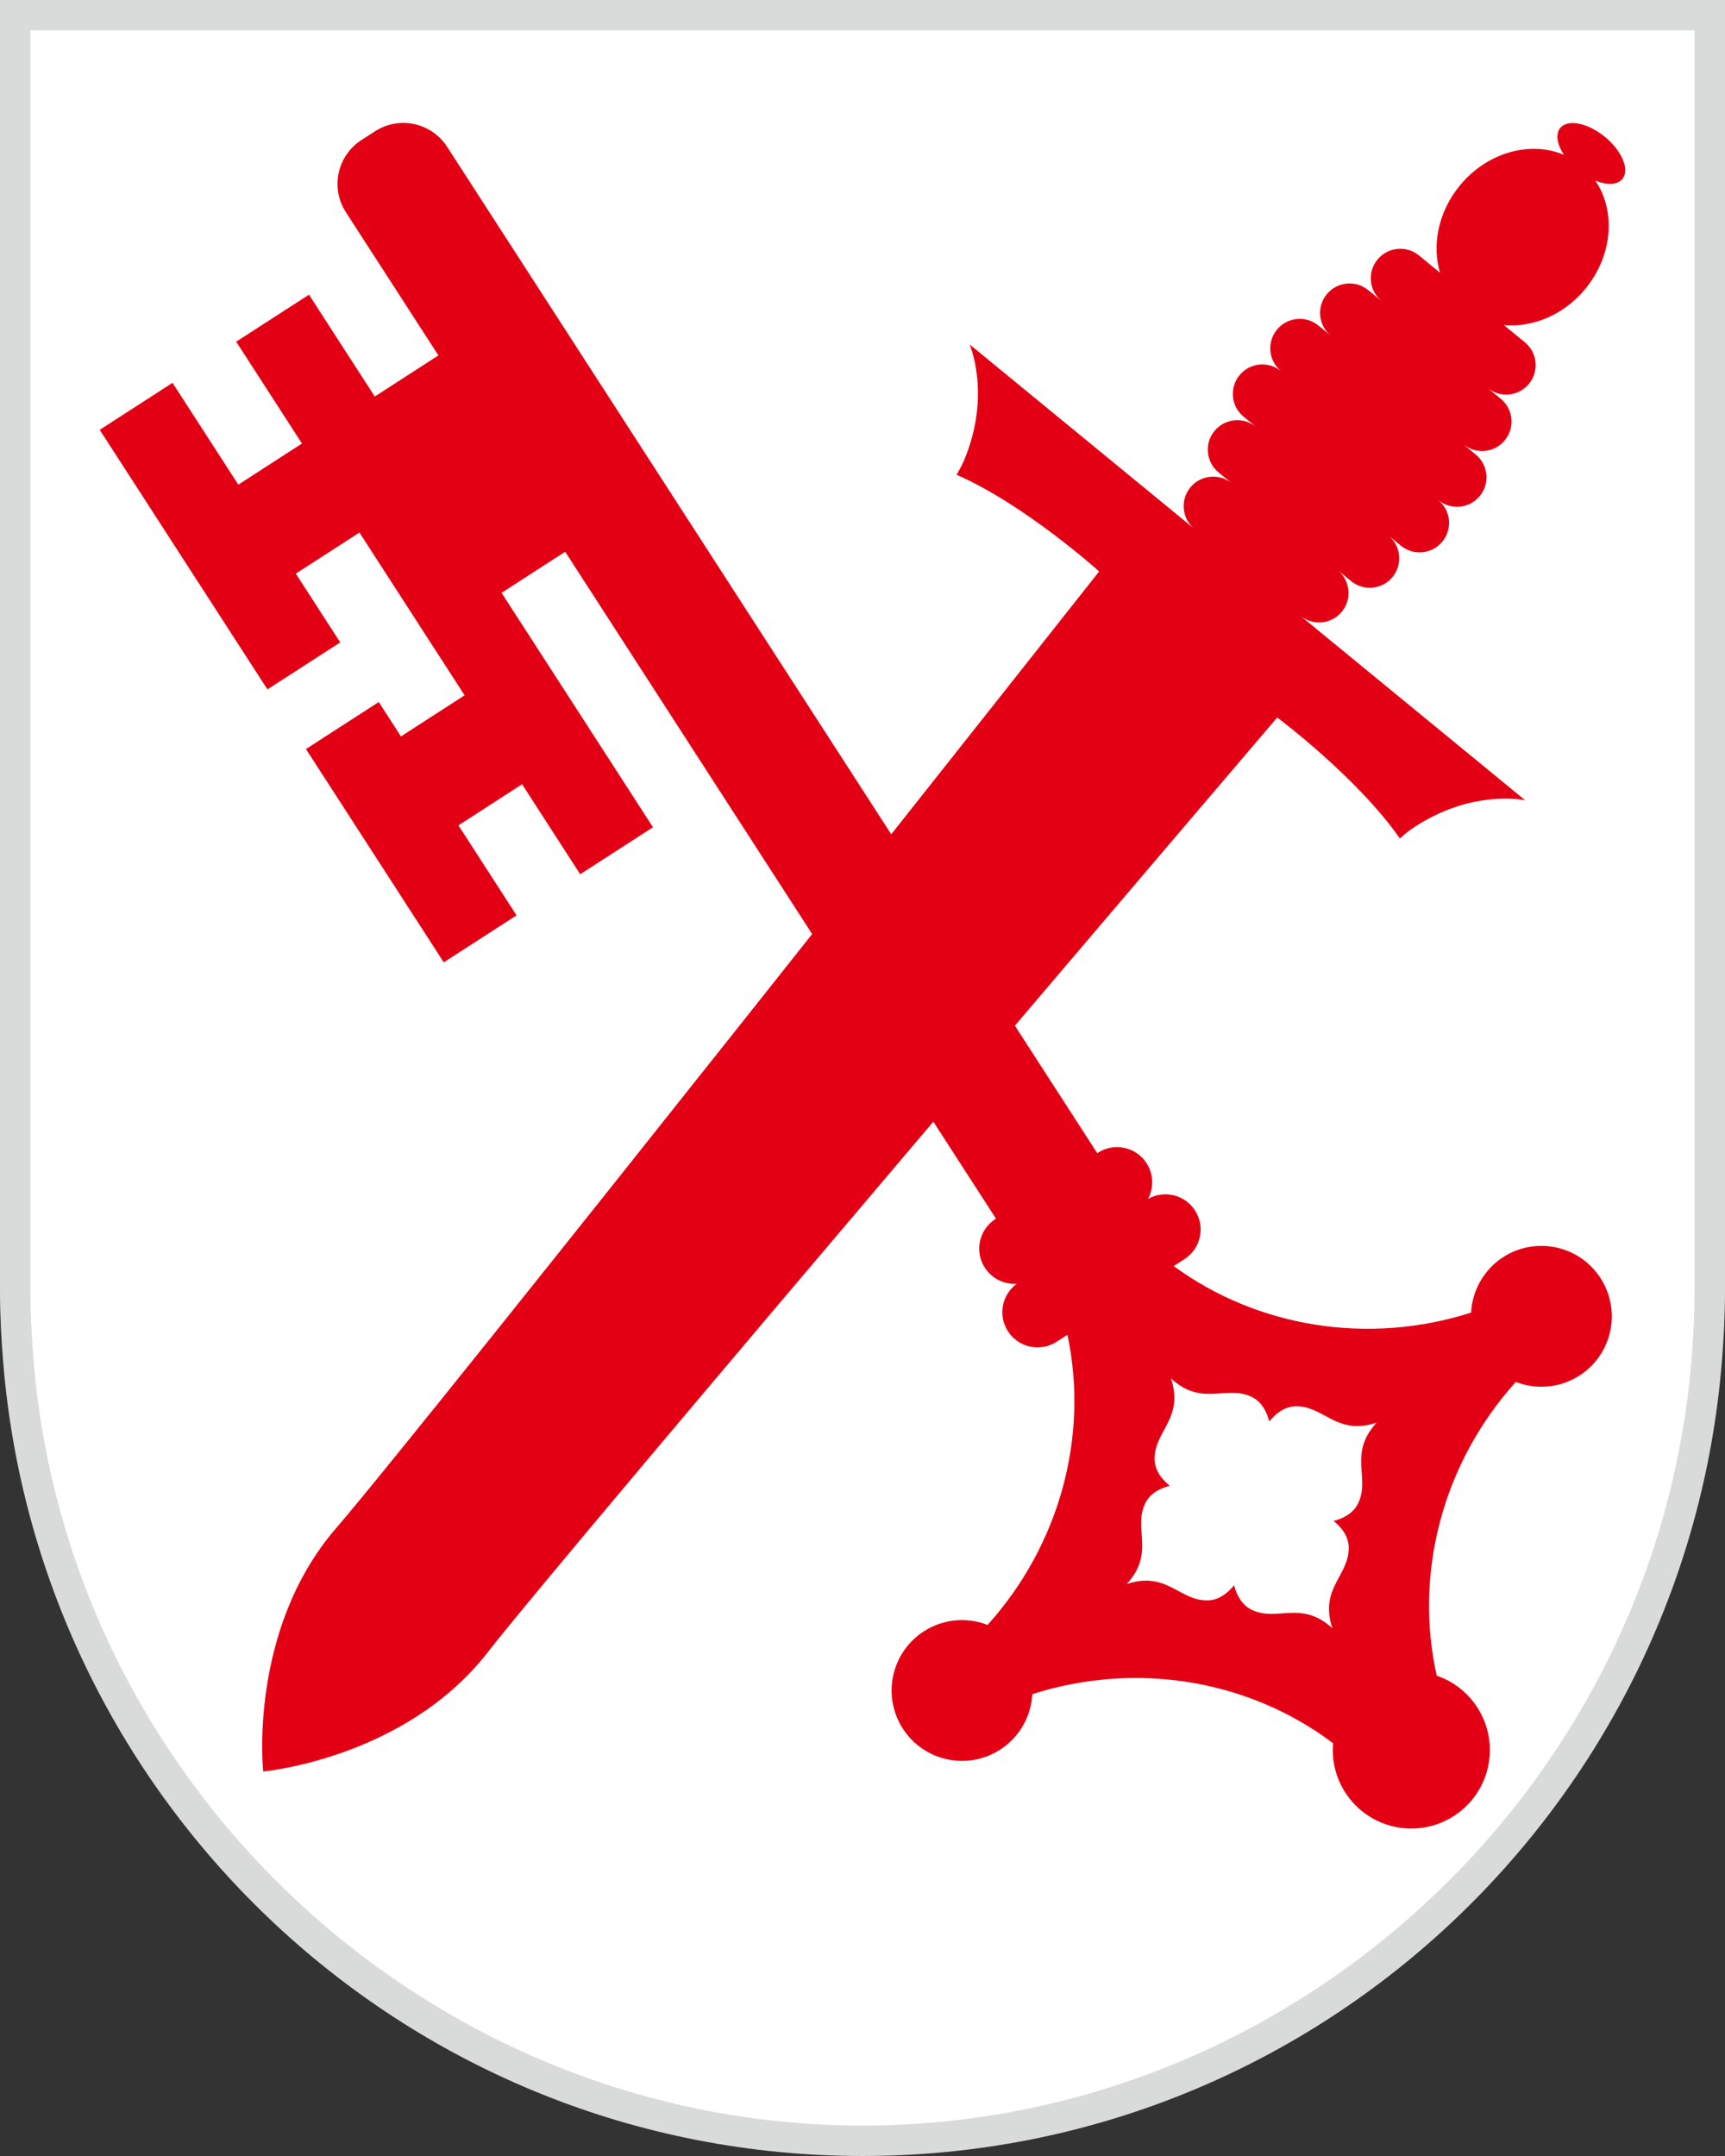
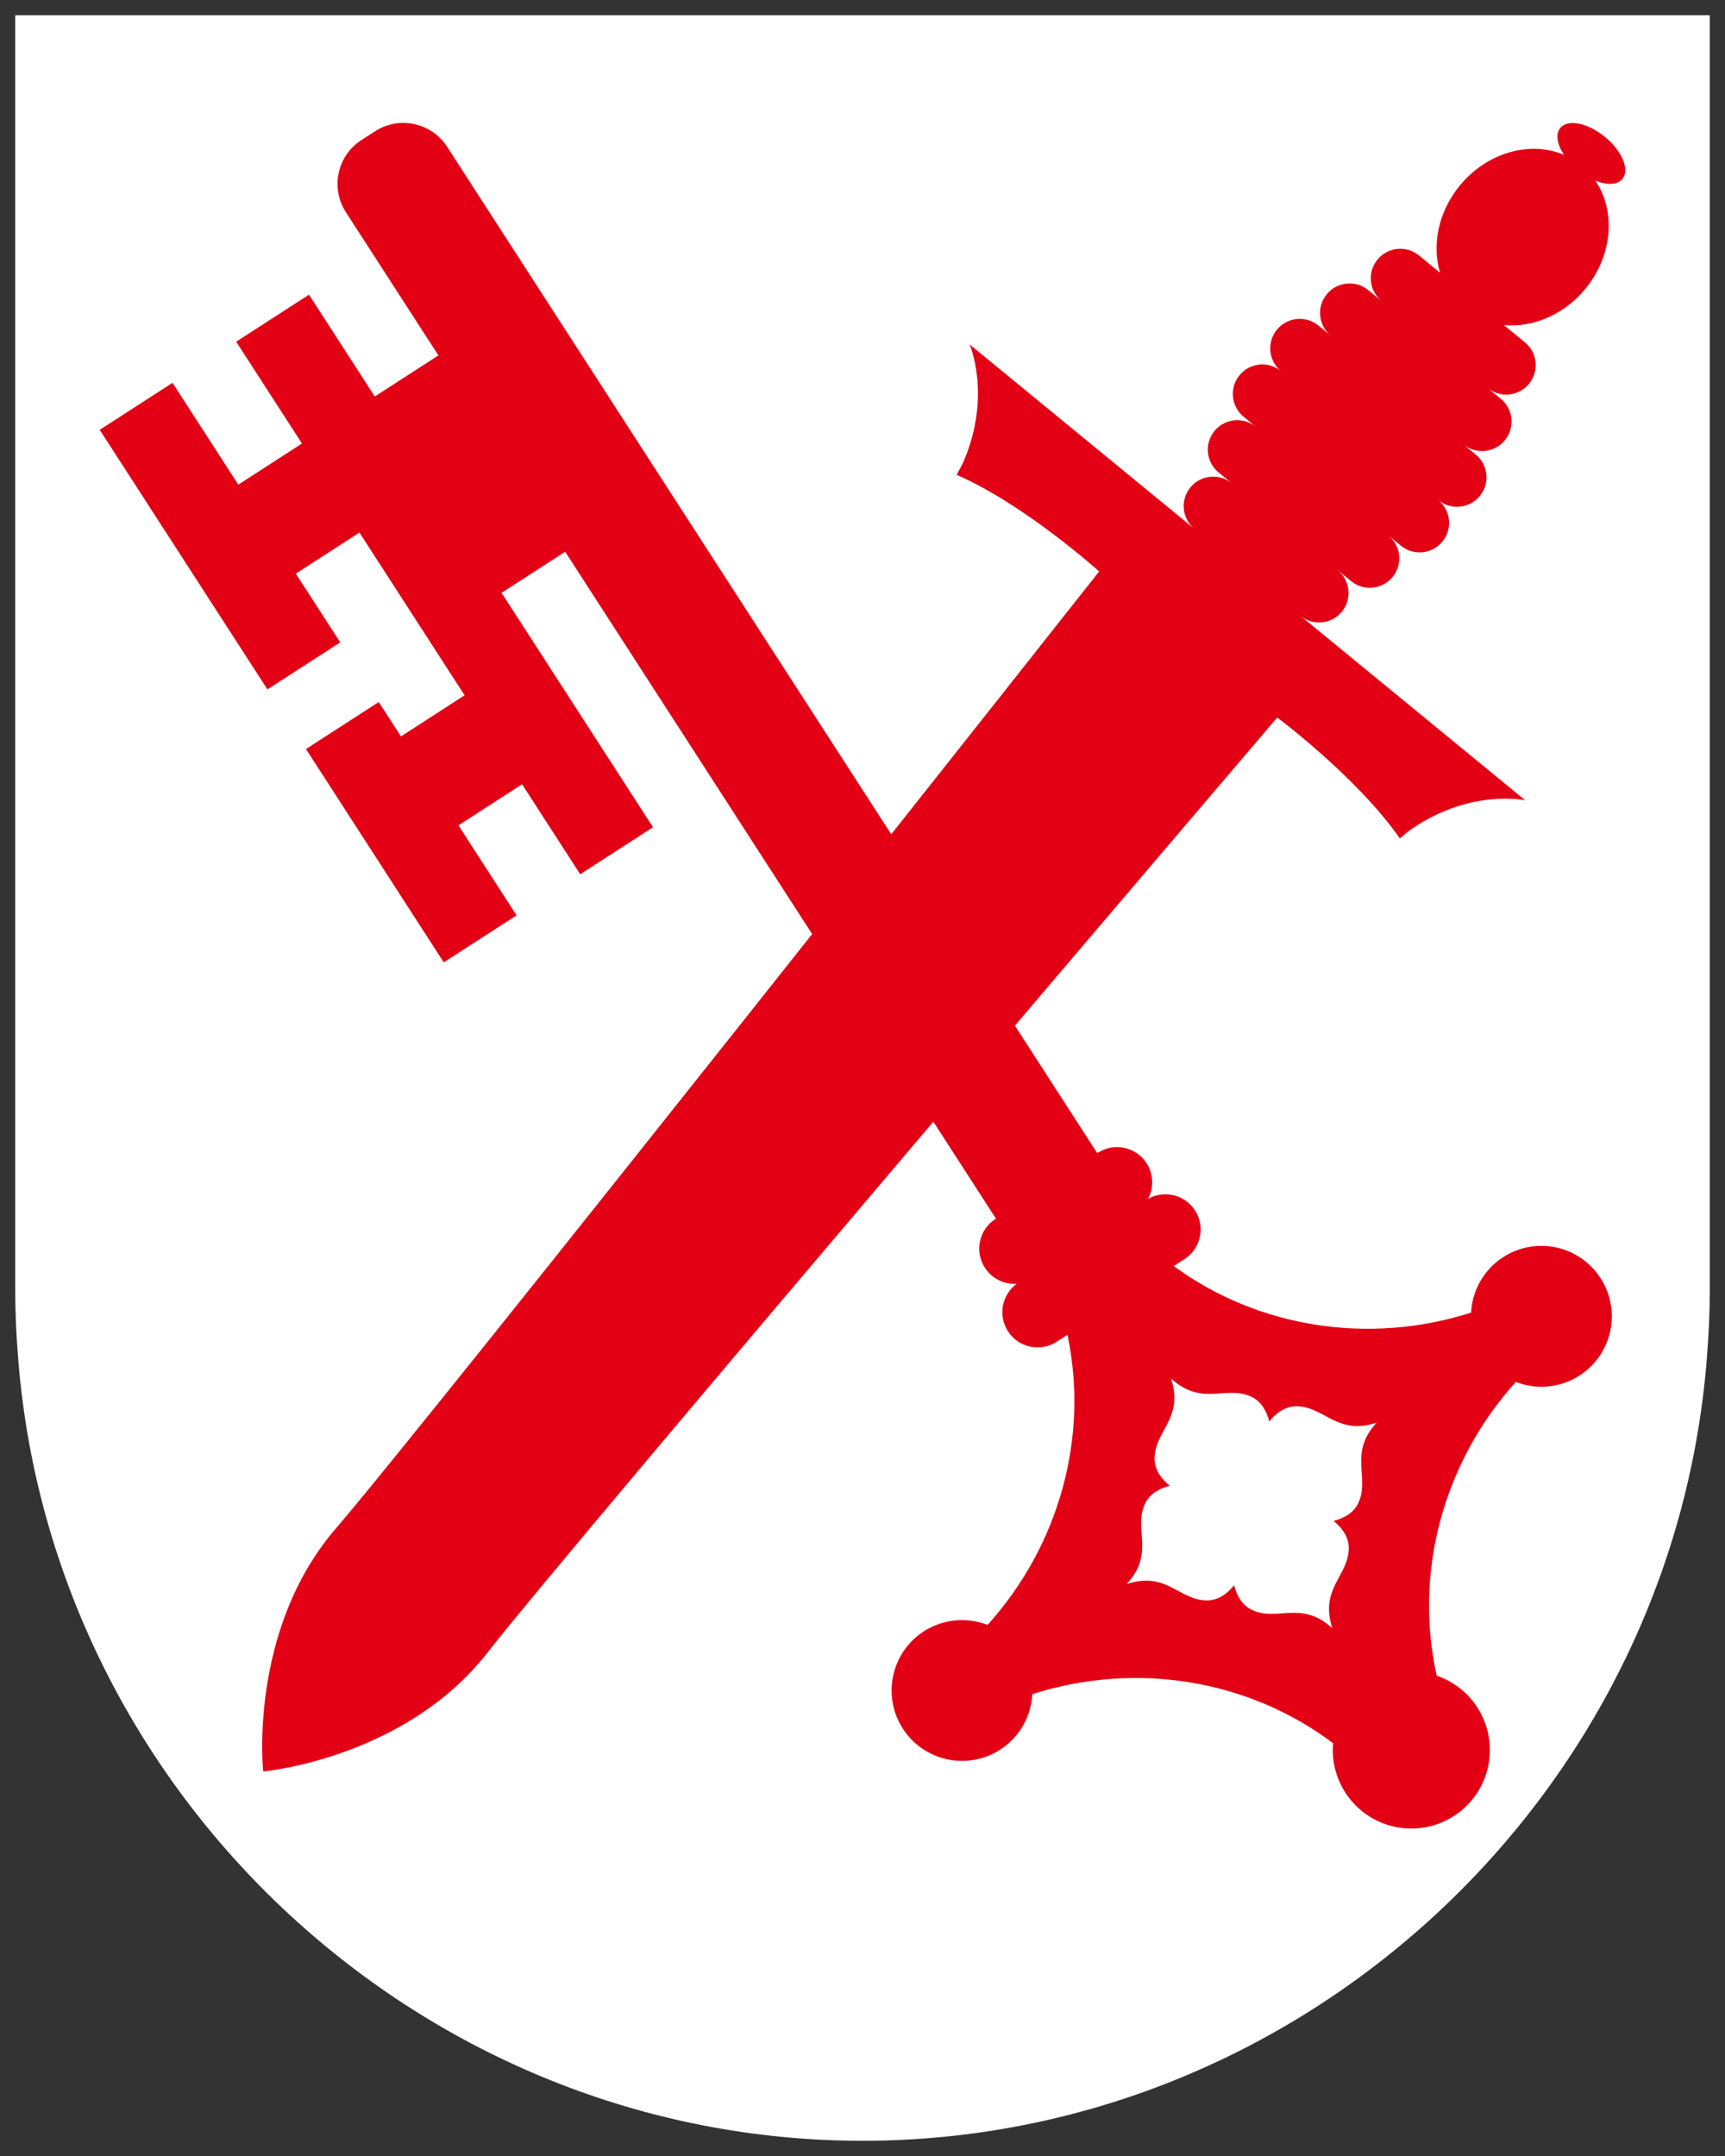
<svg xmlns="http://www.w3.org/2000/svg" version="1.1" id="Ebene_1" x="0" y="0" viewBox="0 0 56.693 70.866" style="enable-background:new 0 0 56.693 70.866" xml:space="preserve">
  <rect x="0" y="0" width="56.693" height="70.866" fill="#333333" stroke="none" />
  <style>.st2{fill:#e30015}</style>
  <path d="M28.347 70.366c-14.392 0-26.579-11.267-27.745-25.648C.533 43.875.5 43.124.5 42.421V.5h55.693v41.921c0 .699-.033 1.45-.102 2.297C54.925 59.1 42.738 70.366 28.347 70.366z" style="fill:#fff" />
-   <path d="M55.693 1v41.421c0 .69-.033 1.428-.1 2.256-1.146 14.125-13.114 25.189-27.247 25.189S2.246 58.802 1.1 44.677c-.067-.828-.1-1.566-.1-2.256V1h54.693m1-1H0v42.421c0 .788.041 1.565.103 2.337 1.186 14.615 13.373 26.108 28.243 26.108S55.404 59.374 56.59 44.758c.063-.771.103-1.549.103-2.337V0z" style="fill:#d9dada" />
  <g>
    <path class="st2" d="M49.403 41.321c-.648.419-1.017 1.107-1.055 1.823-3.369 1.079-7.019.491-9.773-1.529l.355-.23c.537-.347.691-1.063.344-1.6-.335-.518-1.013-.679-1.542-.379.19-.358.186-.806-.049-1.172-.347-.537-1.063-.691-1.6-.344l-.021.014L14.695 4.825c-.514-.795-1.575-1.023-2.37-.51l-.448.289c-.795.514-1.023 1.575-.51 2.37l3.041 4.708-2.091 1.351-2.162-3.347-2.393 1.545 2.162 3.347-2.092 1.352-2.162-3.347-2.393 1.545 2.162 3.347 1.89 2.925 1.46 2.26 2.393-1.545-1.46-2.26 2.091-1.351 2.278 3.527 1.178 1.823-2.091 1.351-.73-1.13-2.393 1.545.73 1.13 1.889 2.924 1.91 2.958 2.393-1.545-1.91-2.958 2.091-1.351 1.91 2.958 2.393-1.545-1.91-2.958-1.889-2.924-1.178-1.823 2.091-1.351 14.158 21.921-.021.014c-.537.347-.691 1.063-.344 1.6.236.365.643.553 1.048.527-.492.359-.623 1.044-.289 1.562.347.537 1.063.691 1.6.344l.355-.23c.709 3.342-.257 6.91-2.625 9.537-.668-.26-1.447-.207-2.096.212-1.073.693-1.381 2.125-.688 3.199.693 1.073 2.125 1.381 3.199.688.648-.419 1.017-1.107 1.055-1.823 3.415-1.093 7.118-.475 9.885 1.613-.048.551.08 1.122.403 1.623.774 1.198 2.371 1.541 3.569.768 1.198-.774 1.541-2.371.768-3.569-.328-.507-.803-.861-1.333-1.042-.757-3.376.202-6.998 2.599-9.656.668.26 1.447.207 2.096-.212 1.073-.693 1.381-2.125.688-3.199-.694-1.076-2.126-1.384-3.199-.691zm-4.763 8.085c-.163.346-.511.509-.811.587.242.194.492.487.498.869.016.932-.972 1.334-.539 2.656-1.027-.938-1.8-.203-2.643-.601-.346-.163-.509-.511-.587-.811-.194.242-.487.492-.869.498-.932.016-1.334-.972-2.656-.539.938-1.027.203-1.8.601-2.643.163-.346.511-.509.811-.587-.242-.194-.492-.487-.498-.869-.016-.932.972-1.334.539-2.656 1.027.938 1.8.203 2.643.601.346.163.509.511.587.811.194-.242.487-.492.869-.498.932-.016 1.334.972 2.656.539-.938 1.027-.203 1.8-.601 2.643z" />
    <path class="st2" d="M42.737 20.24c.414.34 1.025.279 1.364-.134s.279-1.025-.134-1.364l.436.358c.414.34 1.025.279 1.364-.134.34-.414.279-1.025-.134-1.364l.407.334c.414.34 1.025.279 1.364-.134.34-.414.28-1.025-.134-1.364.414.34 1.025.279 1.364-.134.34-.414.279-1.025-.134-1.364l-.407-.334c.414.34 1.025.279 1.364-.134.34-.414.28-1.025-.134-1.364l-.437-.358c.414.34 1.025.279 1.364-.134.34-.414.279-1.025-.134-1.364l-.691-.567c.945.089 1.973-.331 2.682-1.196.901-1.098 1-2.56.325-3.552.379.153.725.145.889-.055.247-.301-.01-.919-.574-1.382-.564-.463-1.221-.594-1.468-.294-.164.2-.104.54.119.882-1.105-.468-2.52-.086-3.421 1.012-.71.865-.921 1.955-.65 2.864l-.691-.567c-.414-.34-1.025-.279-1.364.134-.34.414-.28 1.025.134 1.364l-.437-.358c-.414-.34-1.025-.279-1.364.134-.34.414-.279 1.025.134 1.364l-.407-.334c-.414-.34-1.025-.279-1.364.134-.34.414-.28 1.025.134 1.364-.414-.34-1.025-.279-1.364.134-.34.414-.279 1.025.134 1.364l.407.334c-.414-.34-1.025-.279-1.364.134-.34.414-.279 1.025.134 1.364l.437.358c-.414-.34-1.025-.279-1.364.134-.34.414-.279 1.025.134 1.364l-7.39-6.065c.001.001.726 1.656-.184 3.817-.076.179-.16.321-.243.468 2.25.983 4.684 3.177 4.685 3.178 0 0-22.18 28.093-25.078 31.447S8.65 58.227 8.65 58.227s4.651-.416 7.375-3.912 25.951-30.731 25.951-30.731 2.628 1.96 4.031 3.975c.128-.11.25-.22.412-.329 1.943-1.315 3.708-.925 3.708-.925l-7.39-6.065z" />
  </g>
</svg>